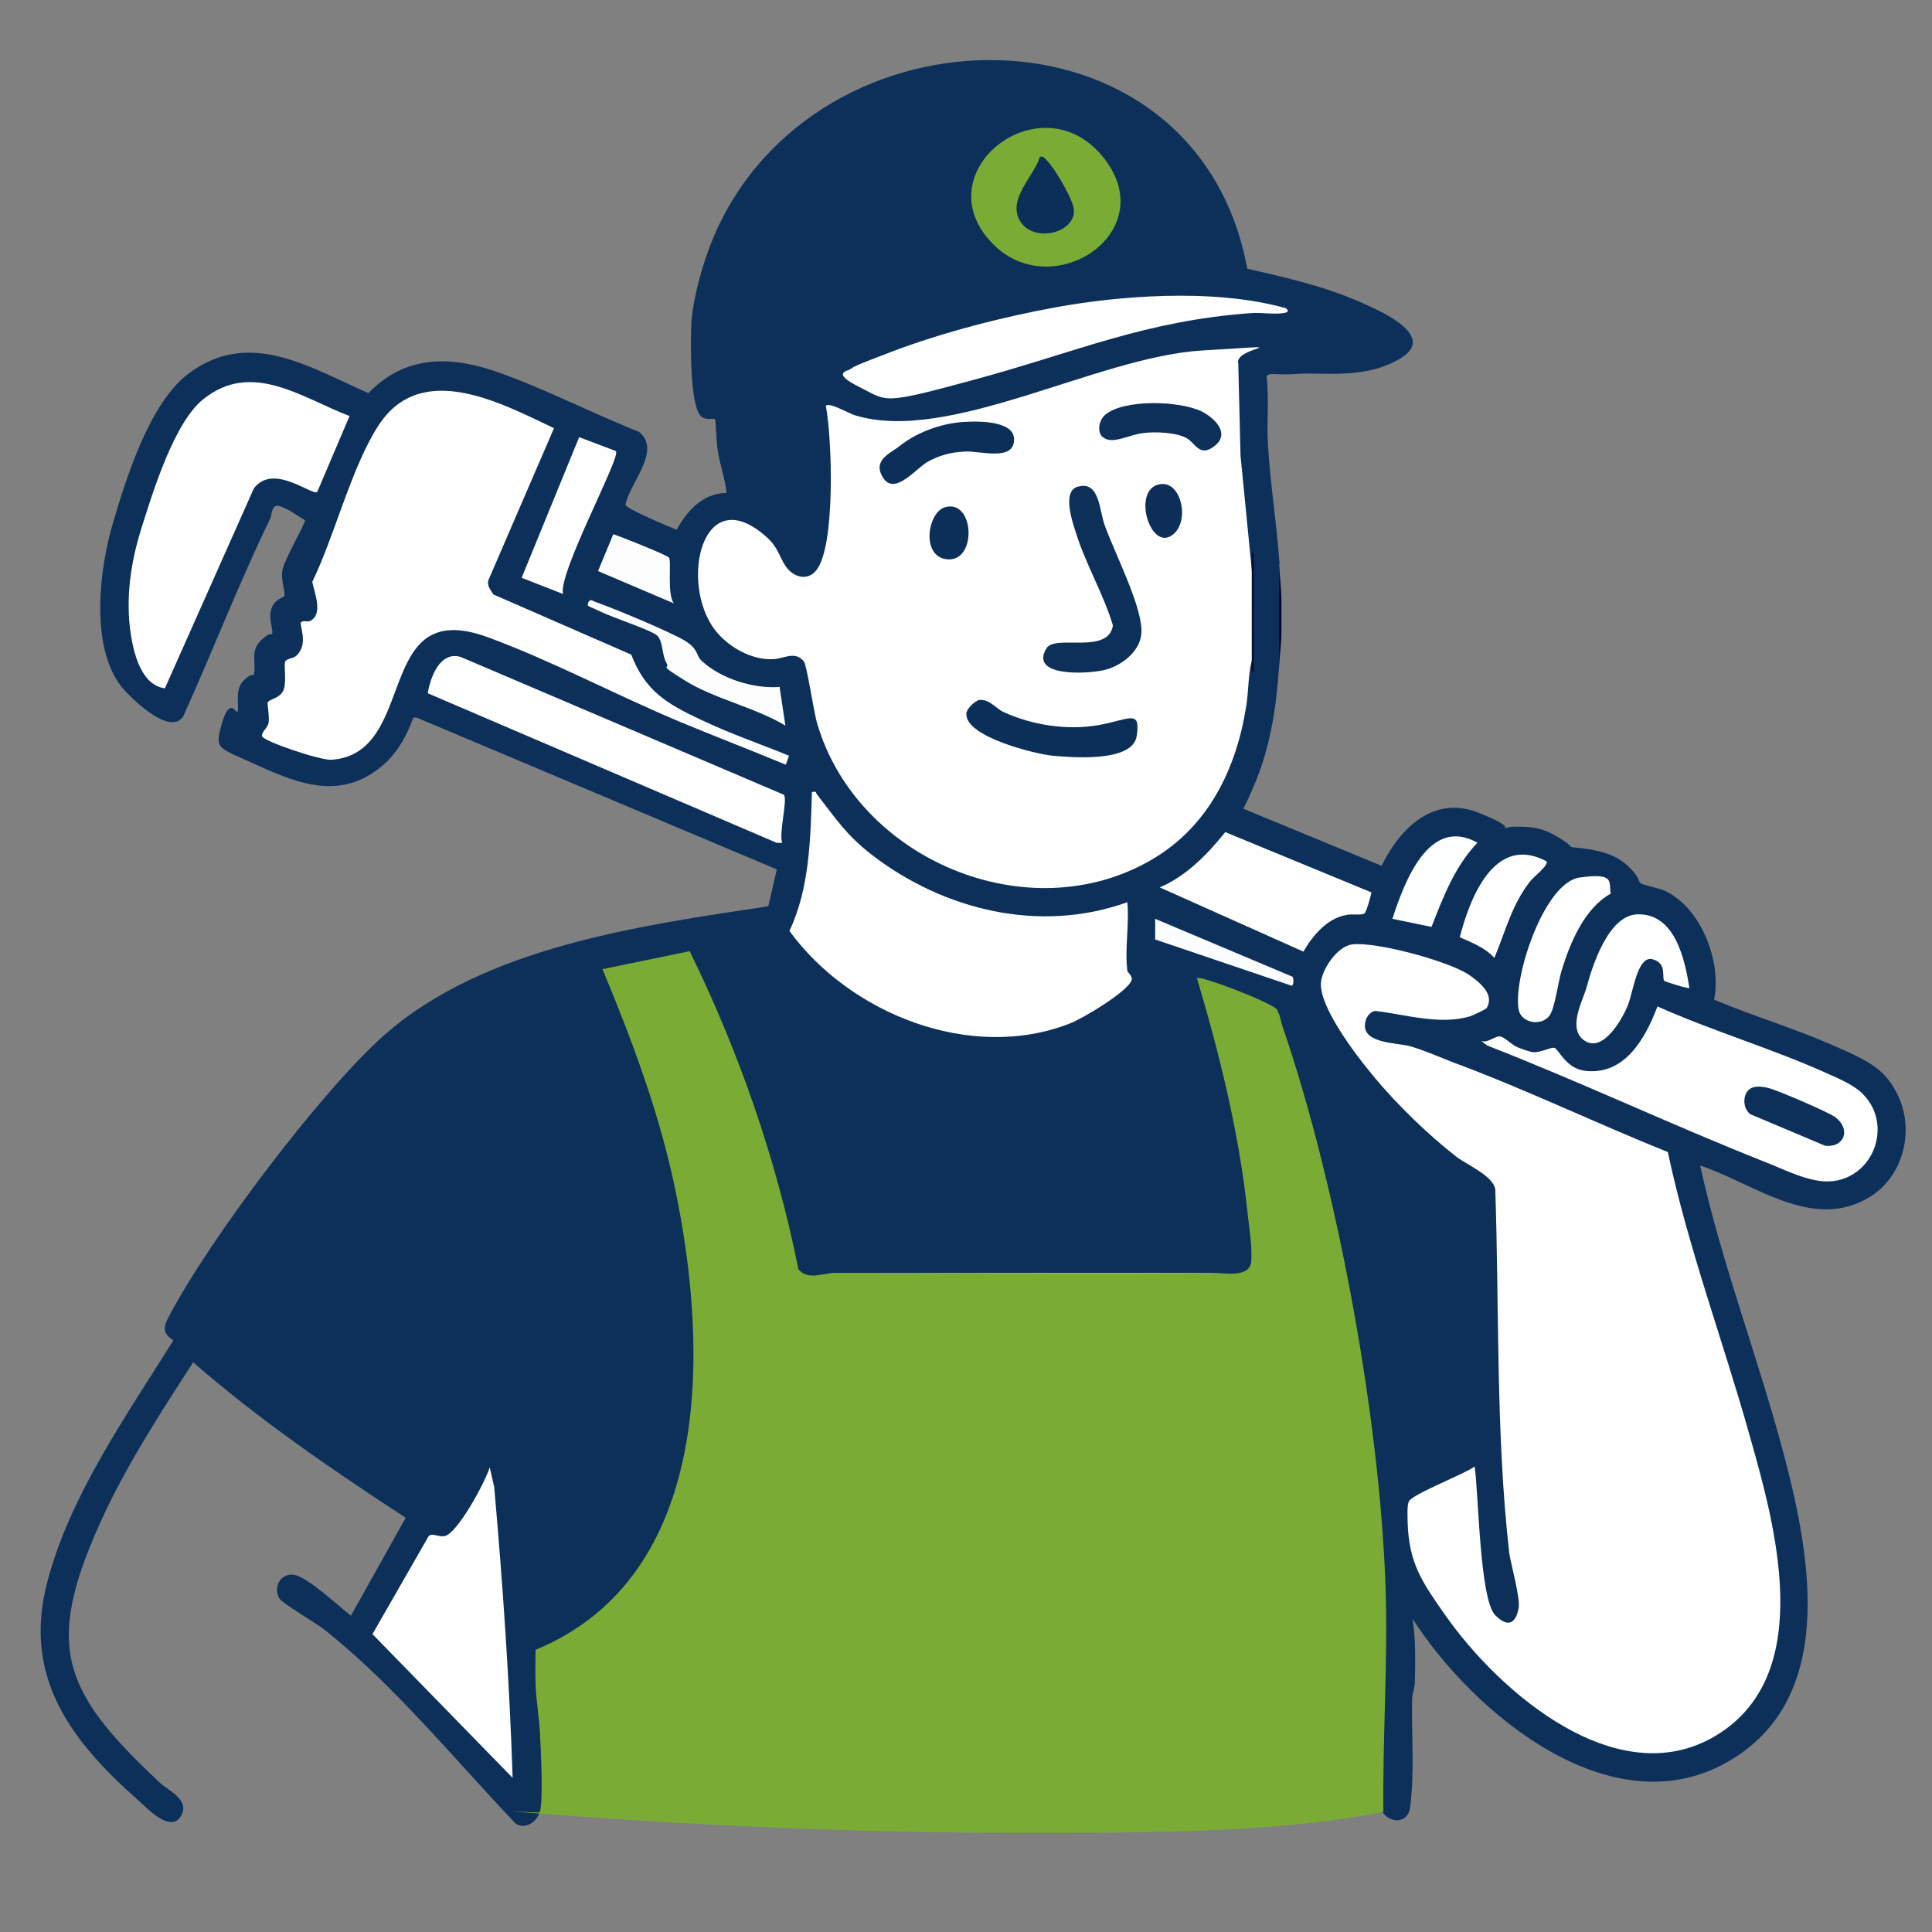
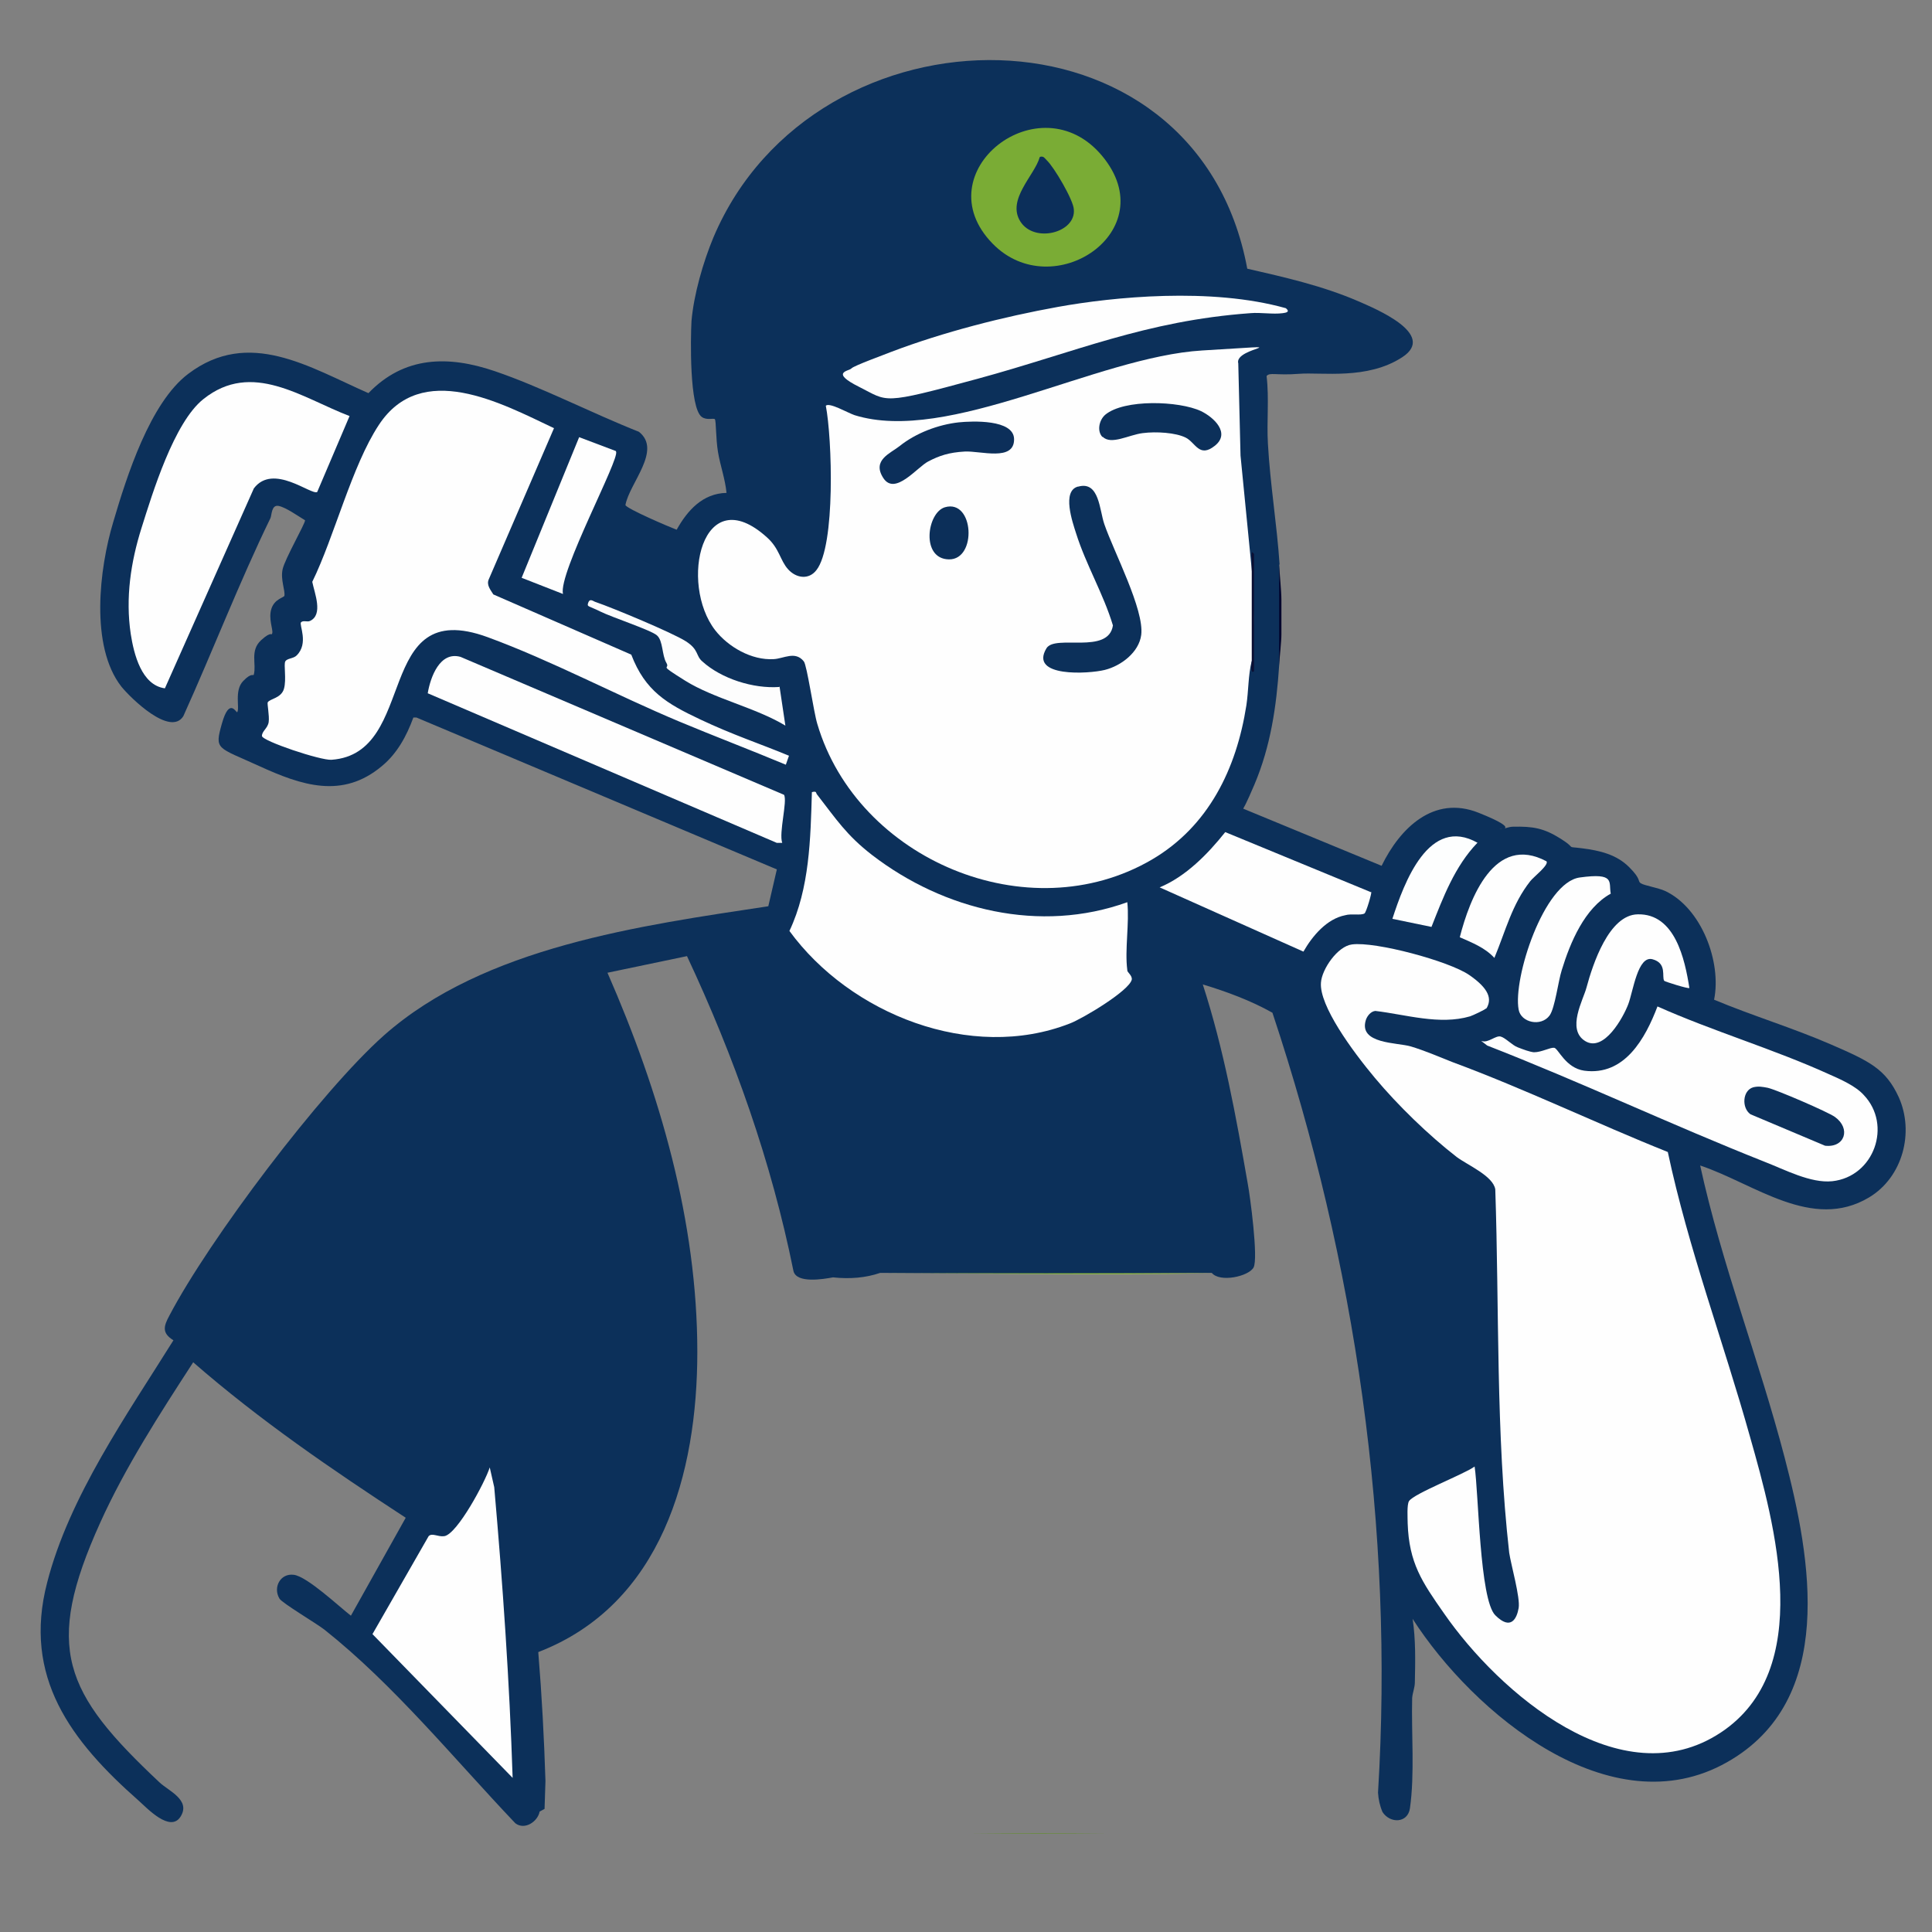
<svg xmlns="http://www.w3.org/2000/svg" id="Calque_1" viewBox="0 0 430 430">
  <rect x="0" y="0" width="430" height="430" fill="#808080" stroke="none" />
  <defs>
    <style>      .st0 {        fill: #fbfcfd;      }      .st1 {        fill: #0b0f33;      }      .st2 {        fill: #00032c;      }      .st3 {        fill: #0c2f5a;      }      .st4 {        fill: #549506;      }      .st5 {        fill: #0c305a;      }      .st6 {        fill: #0c2e59;      }      .st7 {        fill: #7aac35;      }      .st8 {        fill: #0c2f59;      }      .st9 {        fill: #fdfdfe;      }      .st10 {        fill: #9ad12a;      }      .st11 {        fill: #fefefe;      }      .st12 {        fill: #fdfefe;      }      .st13 {        fill: #fdfdfd;      }    </style>
  </defs>
  <path class="st5" d="M284.7,125.6c.3,7.5.4,15.1,0,22.5-.6,9.1-1.9,18-5.5,26.5s-2.9,5.1-2.7,5.3l31,12.8c4.1-8.4,11.6-15.8,21.6-11.8s4.3,3.6,4.6,3.6c.6.2,2-.5,3-.5,4.5-.1,6.9.3,10.7,2.7s.7,1.6,4.7,2.1,7.7,1.4,10.5,4.2,1.8,3.1,2.6,3.6,3.9,1,5.4,1.7c8.1,3.8,12.6,15.8,10.9,24.2,8.6,3.6,17.6,6.3,26.1,10s12.1,5.4,15,11.7c3.5,7.8.9,17.8-6.6,22.3-12.7,7.6-25.6-3.1-37.6-7.1,4.8,22,13.1,43.2,18.8,65,5.9,22.5,11.6,54-12.8,67.8-25.9,14.7-56.5-10.9-70-31.9.7,4.6.6,9.4.5,14.1,0,1.2-.5,2.3-.6,3.5-.2,7.8.6,16.9-.5,24.6-.5,3.3-4.4,3.4-6.1.8-.6-1.4-.9-2.8-1-4.3,3.6-58.9-5-118-23.5-173.6-4.8-2.7-10.2-4.7-15.5-6.3,4.7,14.5,7.4,29.4,10,44.3.5,2.6,2.4,16.7,1.3,18.7s-7.5,3.4-9.3,1.2c-24.6.2-49.2.2-73.8,0-3.2,1.1-6.7,1.4-10.5,1-2.2.4-8.1,1.4-8.8-1.4-4.9-24.3-13.2-47.7-23.7-70.1l-17.7,3.7c11.7,26.7,20,55.4,20,84.4,0,27-7.9,56.2-35.4,66.8.8,9.7,1.3,19.2,1.6,28.7l-.2,6.2-1.1.6c-.4,2.2-3.3,4.2-5.4,2.6-13.6-14.3-27-30.8-42.5-43.1-1.8-1.4-9.4-5.9-10-6.9-1.5-2.5.2-5.7,3.2-5.3s10.1,7.1,12.7,9.1l12.2-21.8c-16.4-10.7-32.5-21.7-47.3-34.6-7.4,11.4-15.1,23.3-20.7,35.7-12.6,27.9-8.1,37.8,13.2,57.8,2,1.9,7,3.9,4.7,7.6s-7.5-1.9-9.3-3.5c-15.1-13.3-25.9-27.5-20.4-48.6,4.9-19.1,17.8-37.4,28.1-53.9-2.6-1.6-2.2-3.1-.9-5.5,8.8-16.8,33.7-49.9,47.8-62.4,22.3-19.7,57.1-24.4,85.5-28.7l1.9-8.2-80.2-33.8h-.7c-1.5,4.1-3.6,8-7,10.8-8.8,7.4-17.9,4.3-27.3,0s-10-3.5-8.3-9.5,3.2-2.2,3.4-2.5c.6-.9-.7-4.8,1.3-6.9s2.3-1,2.4-1.5c.6-2.3-.9-5.3,1.6-7.6s2.3-.8,2.5-1.6-.9-3.2-.2-5.4,2.8-2.5,2.9-2.9c.2-1.2-.9-3.6-.4-5.9s5-10.1,5-10.9c-1.5-.9-4.3-2.9-5.9-3.2s-1.5,2-1.8,2.7c-7,14.4-12.8,29.5-19.4,44.1-2.9,4.6-11.7-4-13.8-6.6-7-9-4.9-26.3-1.8-36.6,3-10.2,8.2-26.6,16.7-33,13.5-10.2,26.9-1.5,40.1,4.3,8-8.3,17.8-8.4,28.1-4.9s21.5,9.3,32.1,13.5c5.2,4.1-2.1,11.4-3,16.3.2.8,9.8,4.9,11.4,5.5,2.4-4.3,5.8-8.1,11.1-8.2-.3-3.1-1.4-6.1-1.9-9.1s-.4-7-.7-7.3-1.8.3-2.9-.5c-2.8-2-2.5-17.6-2.3-21.3.5-5.9,2.6-13.2,4.9-18.7C181.4-.5,266.3-1.3,277.6,59.8c8.3,1.9,16.7,3.8,24.6,7.2,3.9,1.7,17.7,7.4,9.9,12.5s-17.9,3.3-23,3.7-6.5-.4-7.2.5c.6,5,0,10.1.3,15.1.5,9,2,17.9,2.6,26.9Z" />
-   <path class="st7" d="M120.2,403.3c.7-3.3.2-13.2,0-17.2s-.9-7.8-1-11.3,0-5.1,0-7.6c39.6-16.4,38.5-67,31.1-102.4-3.5-17-9.6-33.2-16.2-49.1l19.4-4c11,22.5,19.3,46.3,24.2,70.8,2.1,2.5,5.3.9,7.9.8,3.5,0,7,0,10.5,0h73.8c2.8,0,8.4,1.2,8.6-2.7s-.6-8-.9-11.3c-1.9-17.5-6.2-34.8-11.2-51.6.7-.7,17,5.6,17.8,7s.9,2.8,1.3,3.9c12.2,35.6,21.7,87.6,22.9,125.2.5,16.5-.7,33-.5,49.5-20.3,3.9-41.3,4.3-62,4.6h-29.2c-29-.3-58.4-1.5-87.4-3.6s-6.1-.5-9-1Z" />
  <path class="st2" d="M284.7,148.1v-22.5c.1,2.3.5,5.9.5,7.9v7.7c0,1.6-.4,5-.5,6.9Z" />
  <path class="st4" d="M245.8,408c-9.7.1-19.5.1-29.2,0h29.2Z" />
  <path class="st11" d="M278.6,147.1c-.8,3.1-.7,6.6-1.2,9.9-2.2,14.1-8.4,26.9-21,34.3-27.5,16.1-65.6,0-74.5-30.2-.8-2.6-2.3-13.1-3-13.9-1.9-2.4-4.5-.6-6.7-.5-4.9.3-10.1-2.7-13-6.4-8.1-10.4-3-33.8,11.5-20.7,2.8,2.5,2.9,5.1,4.7,7.1s4.6,2.4,6.3.2c4.3-5.4,3.5-29.4,2.1-36.6.8-.8,4.9,1.6,6.4,2.1,20.9,6.5,53.9-13,77.4-14.4s6.9-.9,8,2.9l.5,20.5,2.6,26.4c.4,6.5.4,13,0,19.5Z" />
  <path class="st11" d="M330.8,224.4c-.2.3-3,1.6-3.6,1.8-6.8,2-14.3-.4-21.1-1.2-1,.1-1.8,1.1-2.1,2-1.7,5.4,7,5,10,5.9s6.3,2.3,9.3,3.5c16.2,6,31.9,13.6,47.9,20,4.6,21.6,12.4,42.3,18.3,63.4,5.6,19.7,14.5,51.9-6.5,65.8-22.2,14.7-49.4-8.9-61.6-26.5-4.9-7-7.8-11.2-8.1-20.1,0-1.1-.2-4.1.3-4.9,1.1-1.7,12.3-6,14.6-7.7.9,5.8,1.1,29.6,4.6,33.1s4.8.7,5.2-1.6-1.7-9.6-2.1-12.3c-3-26.6-2.2-54.2-3.1-80.9-.5-3-6.2-5.4-8.6-7.2-6.3-4.9-13.1-11.5-18.2-17.6s-12.4-16.1-12-21.2c.2-3,3.7-8.1,6.9-8.5,5.2-.7,21.6,3.7,26.1,6.8s5.1,5.4,3.8,7.5Z" />
  <path class="st11" d="M175.6,168.2l-.7,2c-7.9-3.3-15.8-6.3-23.7-9.6-14.1-5.9-28.5-13.6-42.7-18.8-25.5-9.3-15.2,25.9-34.7,27.3-2.4.2-15.5-4.2-15.5-5.3s1.3-1.7,1.5-3.1-.4-4.2-.2-4.4c.5-.8,3-.9,3.6-3s-.1-5.4.3-6.1,1.8-.6,2.5-1.3c2.8-2.7.5-6.9,1-7.4s1.4,0,2-.3c3-1.4,1-6.2.5-8.7,4.9-10,8.8-25.8,14.8-34.9,9.5-14.5,27.2-4.9,39,.7l-14.5,33.6c-.6,1.3.4,2.4,1,3.4l30.7,13.4c3.1,8.1,7.9,10.9,15.3,14.4s13.3,5.4,19.8,8.1Z" />
  <path class="st11" d="M250.9,216c0,.4,1.1,1.1,1,2-.5,2.5-11.1,8.8-13.8,9.8-22,8.6-48.9-2.1-62.4-20.6,4.5-9.5,4.7-20.6,5-30.9,1.2-.3.8.2,1.2.6,4.2,5.4,6.5,9,12.2,13.4,16,12.3,37.4,17.5,56.8,10.5.5,4.7-.6,10.6,0,15.1Z" />
  <path class="st11" d="M36.7,153.2c-5.2-.7-6.9-7.6-7.6-12.1-1.2-8,0-16,2.4-23.6s7.2-23.5,13.8-28.7c10.8-8.6,21.8-.3,32.5,3.8l-7.2,16.9c-1.3.8-9.8-6.5-14.1-.8l-19.8,44.5Z" />
  <path class="st11" d="M329.8,231.7c1.4.5,3.1-1.3,4.2-1s2.5,1.9,3.8,2.4,2.6,1,3.6,1.1c1.7,0,3.6-1.1,4.5-1s2.5,4.5,6.7,5.1c9,1.2,13.6-7.2,16.3-14.3,12.3,5.5,25.9,9.5,38.2,15.1,2.5,1.1,5.9,2.6,7.7,4.6,6.4,6.7,2.3,18.2-7,19.2-4.8.5-10.6-2.6-15-4.3-20.7-8.2-41-17.8-61.8-25.9l-1.3-1Z" />
  <path class="st11" d="M114.1,395.7l-31.2-32,12.5-21.8c.8-.8,2,.2,3.5,0,2.9-.5,9.1-12.1,10.1-15.3l1,4.4c1.9,21.6,3.4,43.2,4.1,64.8Z" />
  <path class="st11" d="M174.5,176.9c.8,1.4-1.2,8.5-.4,10.7h-1.2c0,0-77.7-33.3-77.7-33.3.6-3.6,2.7-9.4,7.3-8.1l72,30.7Z" />
  <path class="st11" d="M286.3,68.7c.8.7,0,.9-.8,1-2.2.3-4.9-.2-7.2,0-23.4,1.7-39,8.7-60.7,14.6s-19.8,5.1-26.4,1.8-2.2-3.5-1.7-4.1,7.7-3.2,8.9-3.7c11.6-4.4,24.9-7.8,37.1-10s34-4.4,50.7.3Z" />
  <path class="st7" d="M220.9,54.2c-15.4-15.8,10.5-36.2,24.4-19.5s-11,33.3-24.4,19.5Z" />
  <path class="st11" d="M305.2,198.4c.2.2-1.1,4.6-1.5,4.9-.8.5-3,0-4.3.4-4.1.8-7.3,4.6-9.3,8.1l-32-14.3c5.8-2.4,10.7-7.4,14.6-12.3l32.5,13.4Z" />
  <path class="st11" d="M376,219.9c-.3.2-5.4-1.4-5.6-1.6-.6-.9.7-3.9-2.6-4.8s-4.3,7.1-5.4,10-5.4,10.8-9.6,8.2-.4-9.2.3-11.9c1.4-5.2,5-16.2,11.4-16.3,8.3-.2,10.5,10,11.5,16.4Z" />
  <path class="st11" d="M137.1,100.5c1,1.4-12.9,27.1-11.8,31.7l-9.2-3.6,12.8-31.3,8.2,3.1Z" />
  <path class="st11" d="M358.5,198.9c-5.8,3.2-9,10.8-10.9,17-.8,2.5-1.5,8.4-2.7,10.1-1.9,2.6-6.4,1.6-6.9-1.3-1.3-6.9,5.6-28.3,13.6-29.4s6.4,1,6.9,3.6Z" />
  <path class="st11" d="M344.2,191.7c.6.8-2.9,3.5-3.6,4.4-4.1,5.2-5.5,11.1-8,17.1-2.1-2.3-5-3.4-7.7-4.6,2.2-8.6,7.7-23.1,19.3-16.9Z" />
  <path class="st13" d="M173.5,152.8l1.3,8.7c-6.6-4-15.9-6-22.3-10s-3.2-2.3-4.2-4-.7-4.9-2.1-6.1-10-4-12.6-5.3-3-1-2.7-1.9c.4-1.2,1.2-.3,1.7-.2,3.8,1.3,17,6.8,20,8.7s2.2,3.2,3.7,4.5c4.3,3.9,11.4,6.1,17.1,5.7Z" />
  <path class="st12" d="M328.8,187.6c-5,5.2-7.6,12.1-10.2,18.7l-8.7-1.8c2.6-8,8.1-23.1,19-16.9Z" />
-   <path class="st9" d="M148.9,124.1c.6,1-.5,8.2,1.1,10.2l-16.9-7.2,3.4-8.2c1.6.5,12.1,4.7,12.4,5.2Z" />
-   <path class="st0" d="M287.7,217.4c.2.3.3,1.8-.2,2l-30.4-10.3v-4.6s30.6,12.9,30.6,12.9Z" />
  <path class="st10" d="M269.9,283.4h-73.8c24.6,0,49.2.4,73.8,0Z" />
  <path class="st1" d="M278.6,127.6c0-1.1,0-2.2,0-3.3s-.2-1.9.5-1v26.1c-.9.8-.5-2.1-.5-2.3,0-6.5,0-13,0-19.5Z" />
  <path class="st5" d="M240,108.3c4.7-1.3,4.7,5.3,5.8,8.4,2.1,6.1,8.9,19,8.2,24.6-.5,3.9-4.5,6.9-8.1,7.8s-16.9,1.7-13-4.8c1.9-3.2,13.8,1.5,14.8-5.1-2.1-7-6-13.5-8.2-20.5-.8-2.5-3.2-9.4.4-10.4Z" />
-   <path class="st3" d="M217.5,155.9c2.4-.7,4,1.7,5.9,2.6,6.4,2.9,14.1,4.1,21,2.9s9.5-3.7,8.6,2.4-15.2,4.7-18.7,4.4-19.8-4.2-19.2-9.5c0-.8,1.7-2.5,2.4-2.7Z" />
  <path class="st3" d="M213.4,94c3-.3,12.2-.7,12.3,3.7.1,5.1-7.5,2.6-11,2.8s-5.6.9-8.1,2.2-7.4,7.7-10,3.7,1.6-5.5,3.6-7.1c3.6-2.9,8.6-4.8,13.2-5.3Z" />
  <path class="st5" d="M245.4,97.3c-1.3-1.3-.8-3.8.6-5,4.2-3.5,16.4-3.1,21.3-.8,2.9,1.4,6.6,4.9,3.1,7.7s-4.3-.7-6.5-1.8-6.5-1.4-9.6-1-7,2.7-8.9.8Z" />
-   <path class="st6" d="M258,107.8c5.2-1.1,7.1,9.2,2.4,11.6s-8.3-10.4-2.4-11.6Z" />
  <path class="st8" d="M210.3,112.9c6.5-1.9,7.2,11.7.9,11.6s-4.9-10.4-.9-11.6Z" />
  <path class="st5" d="M390.2,242c1.2-.3,2.1-.1,3.2.1,1.9.4,13.5,5.4,15,6.5,3.6,2.6,2.2,6.9-2.2,6.4l-16.6-7c-2-1.4-1.8-5.3.6-6Z" />
  <path class="st3" d="M231.5,34.9c.8-.2,1,.3,1.5.8,1.6,1.5,5.9,8.8,6,10.9.5,5.2-8.8,7.6-11.9,2.7s3.2-10.3,4.3-14.3Z" />
</svg>